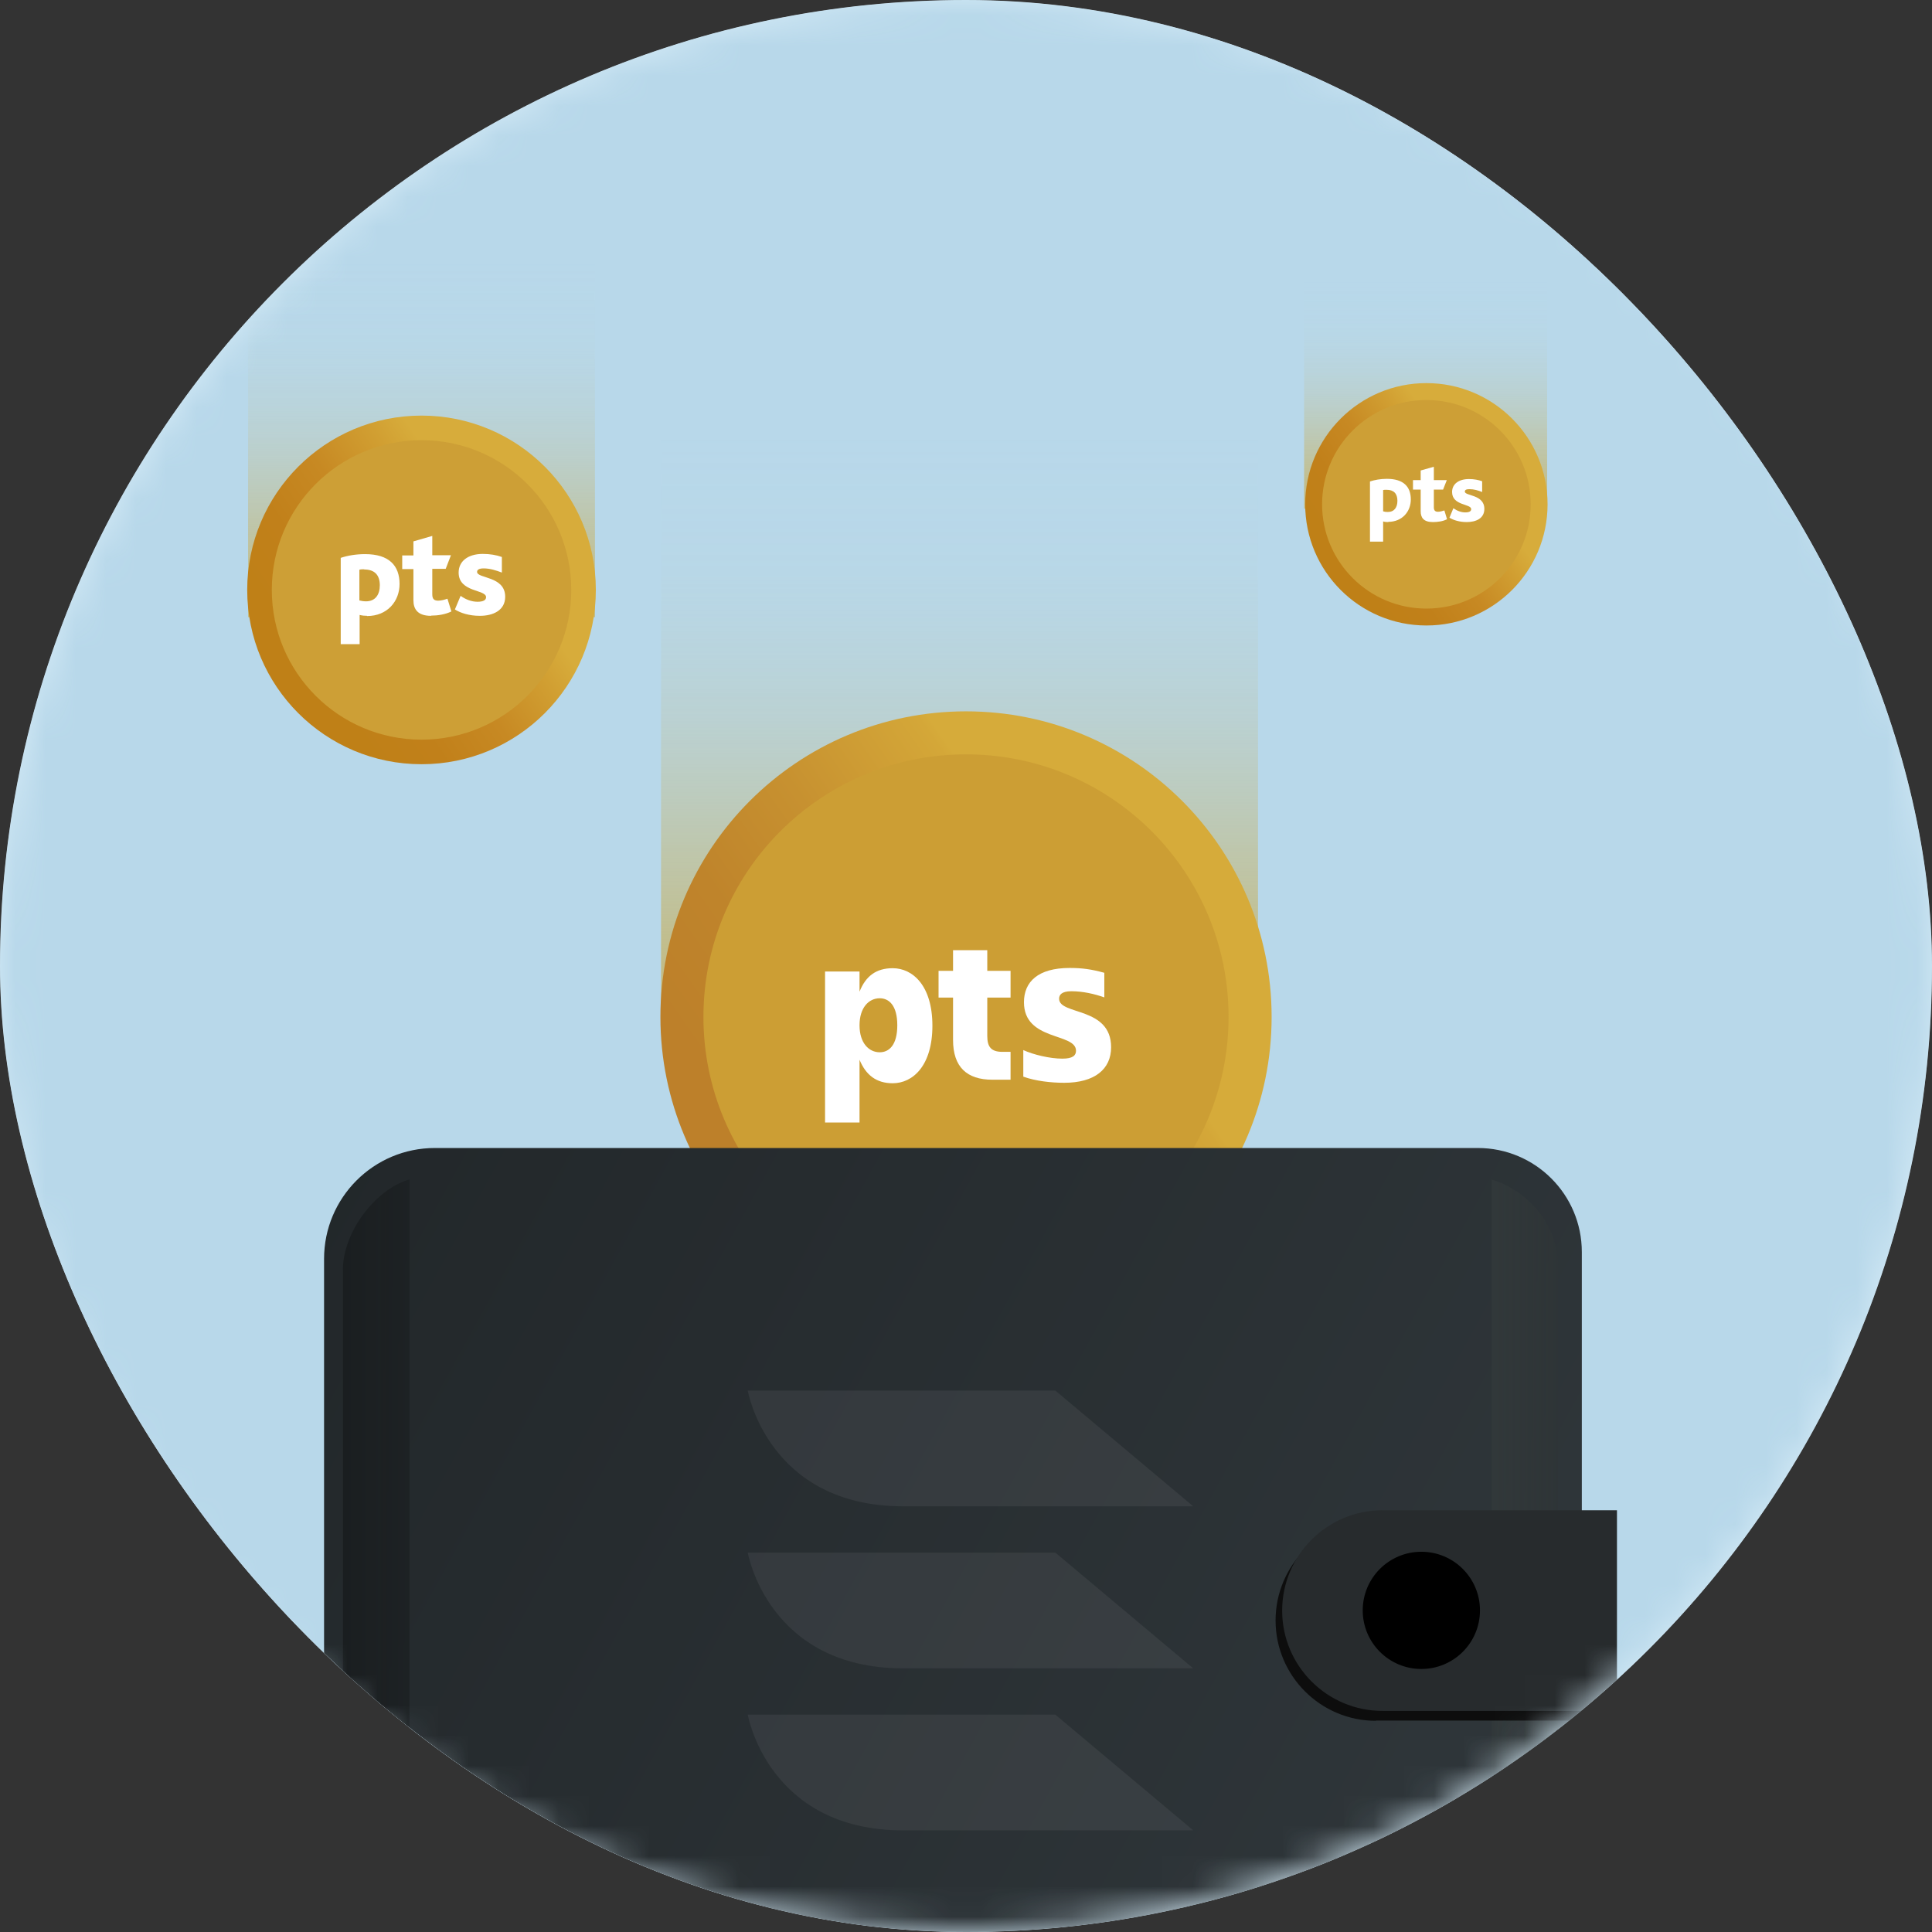
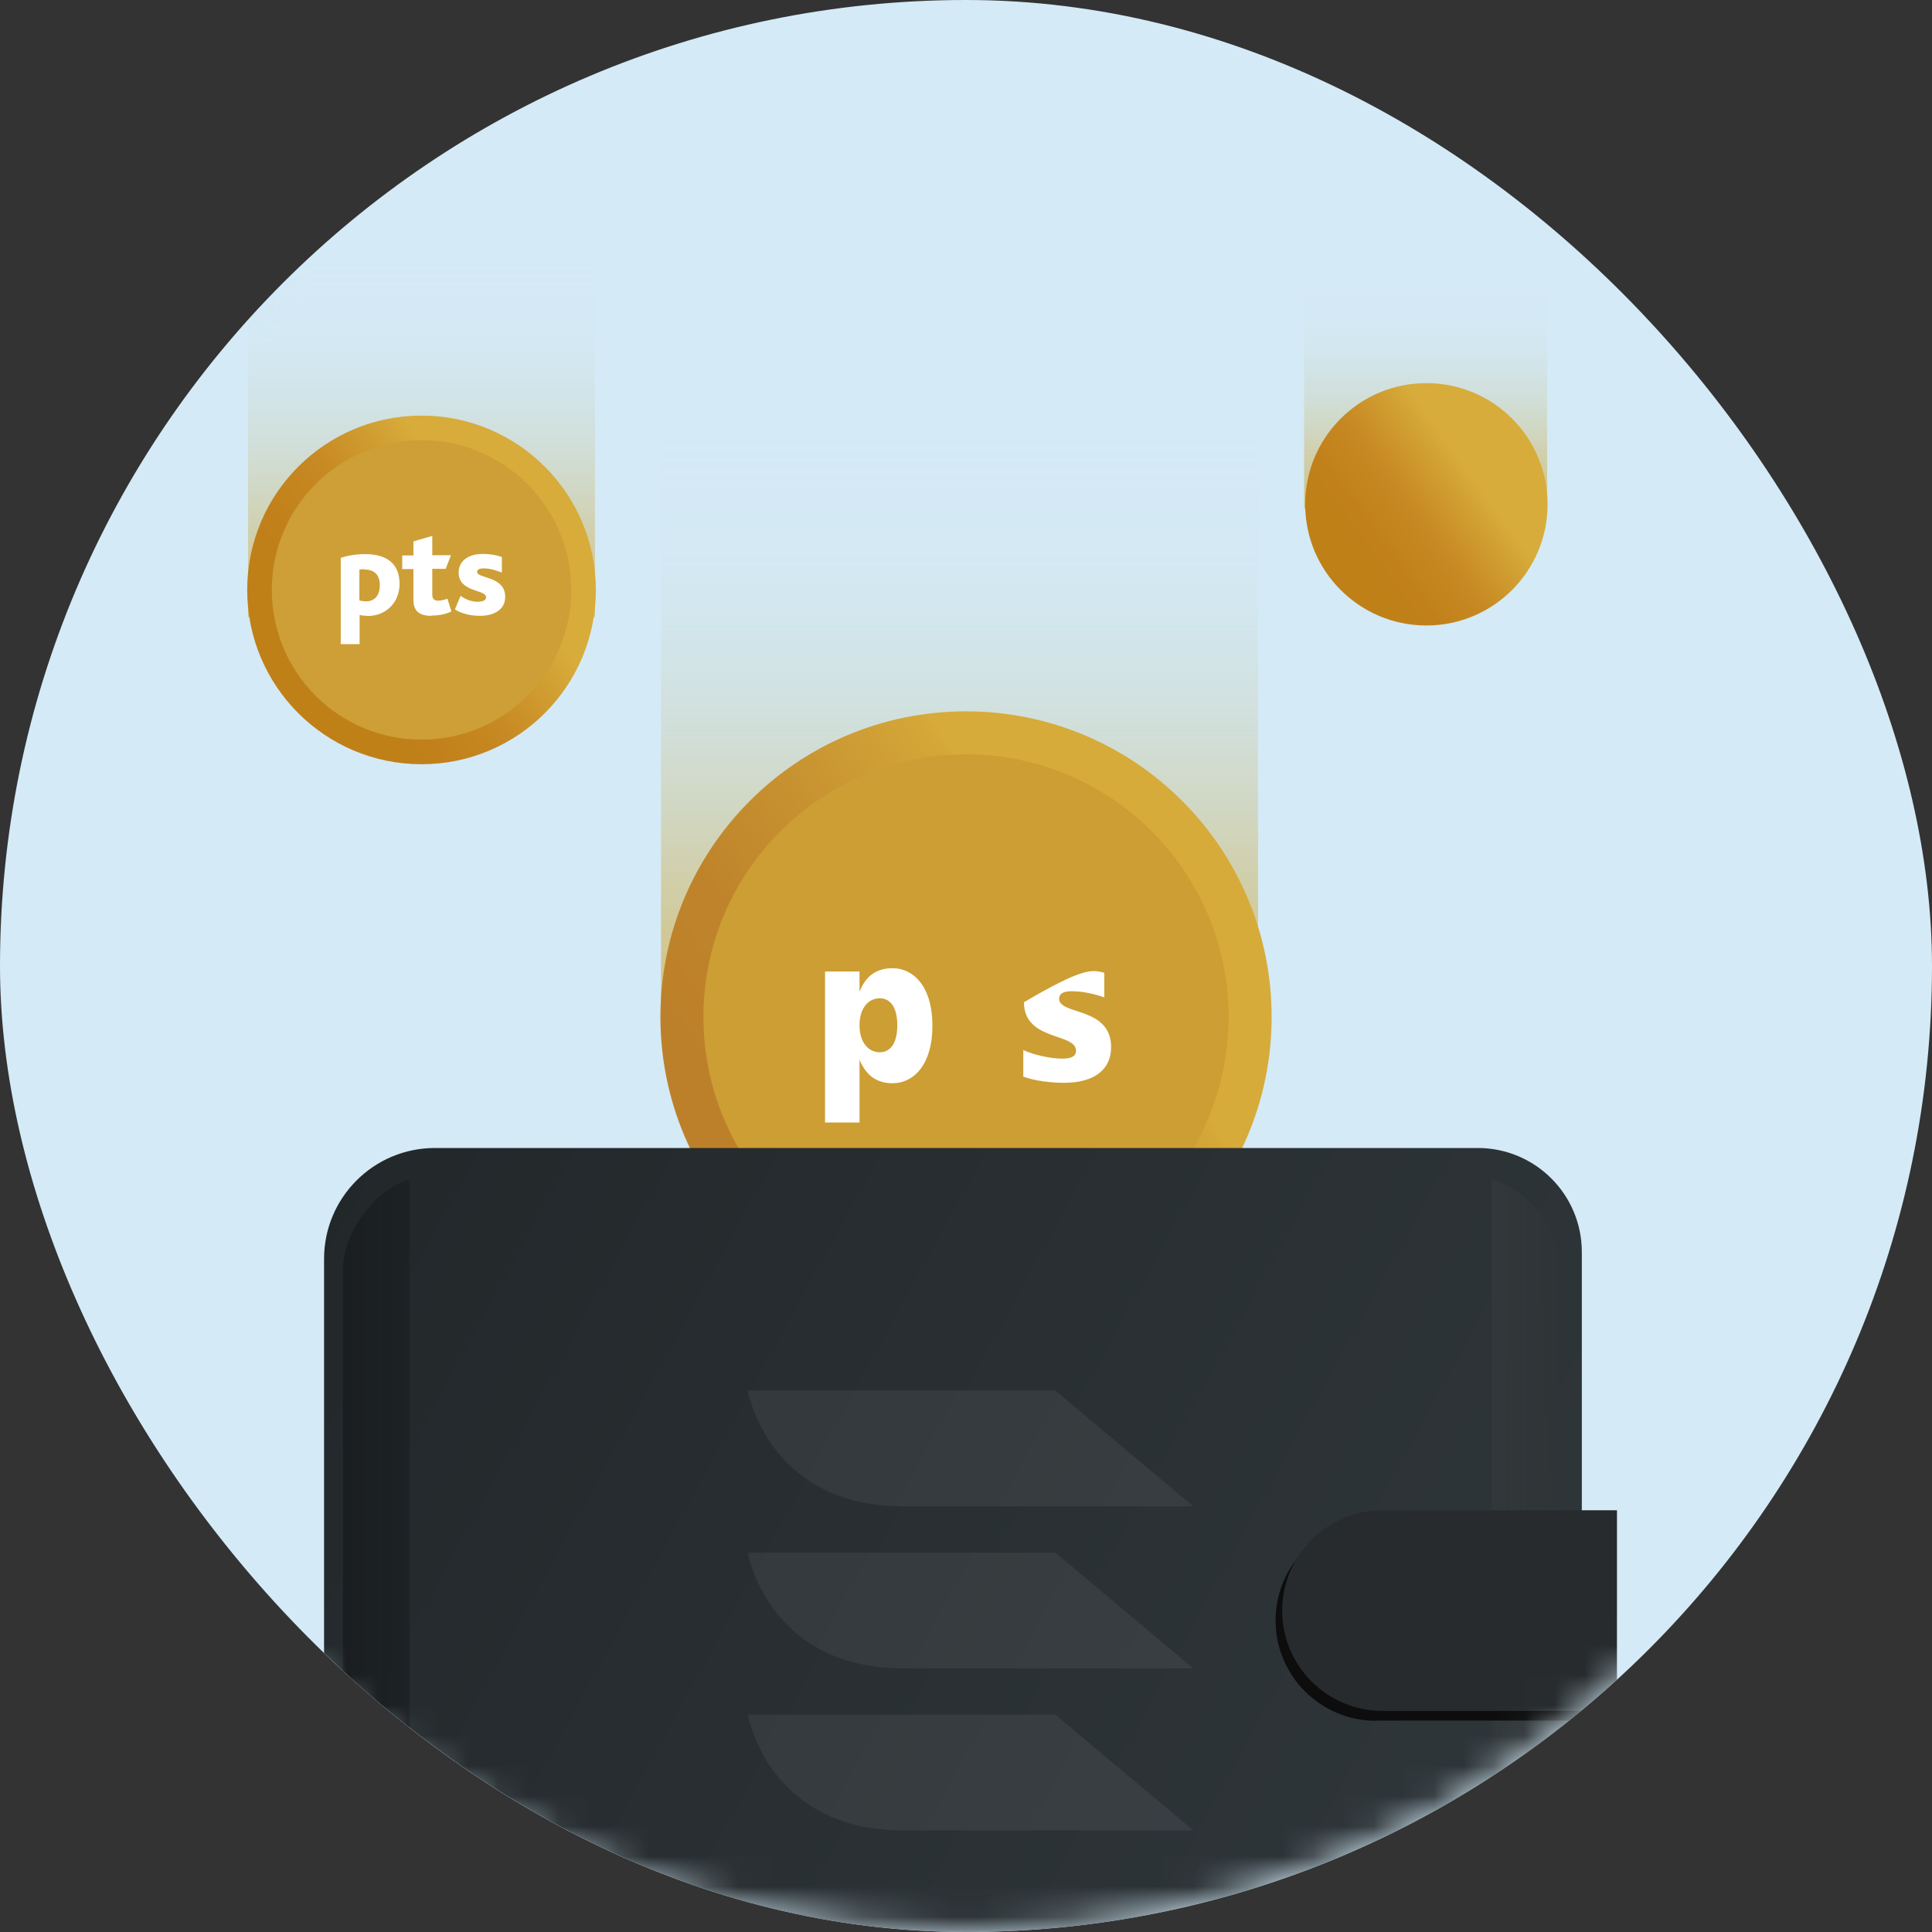
<svg xmlns="http://www.w3.org/2000/svg" width="64" height="64" viewBox="0 0 64 64" fill="none">
  <rect x="0" y="0" width="64" height="64" fill="#333333" stroke="none" />
  <g clip-path="url(#clip0_2_10517)">
    <rect width="64" height="64" rx="32" fill="#D4EAF6" />
    <g clip-path="url(#clip1_2_10517)">
      <mask id="mask0_2_10517" style="mask-type:luminance" maskUnits="userSpaceOnUse" x="0" y="0" width="64" height="64">
        <path d="M32 64C49.673 64 64 49.673 64 32C64 14.327 49.673 0 32 0C14.327 0 0 14.327 0 32C0 49.673 14.327 64 32 64Z" fill="white" />
      </mask>
      <g mask="url(#mask0_2_10517)">
-         <path d="M32 64C49.673 64 64 49.673 64 32C64 14.327 49.673 0 32 0C14.327 0 0 14.327 0 32C0 49.673 14.327 64 32 64Z" fill="#B8D8EA" />
        <path opacity="0.5" d="M41.673 12.044H21.898V33.396H41.673V12.044Z" fill="url(#paint0_linear_2_10517)" />
        <path opacity="0.5" d="M19.709 7.171H8.218V20.444H19.709V7.171Z" fill="url(#paint1_linear_2_10517)" />
        <path opacity="0.5" d="M51.251 8.335H43.2V16.851H51.251V8.335Z" fill="url(#paint2_linear_2_10517)" />
        <path d="M13.964 25.316C17.153 25.316 19.738 22.731 19.738 19.542C19.738 16.353 17.153 13.767 13.964 13.767C10.775 13.767 8.189 16.353 8.189 19.542C8.189 22.731 10.775 25.316 13.964 25.316Z" fill="url(#paint3_linear_2_10517)" />
        <path d="M13.964 24.502C16.703 24.502 18.924 22.281 18.924 19.542C18.924 16.802 16.703 14.582 13.964 14.582C11.224 14.582 9.004 16.802 9.004 19.542C9.004 22.281 11.224 24.502 13.964 24.502Z" fill="#CD9F36" />
        <path d="M12.16 20.4C12.087 20.4 12 20.393 11.913 20.371V21.338H11.287V18.48C11.505 18.407 11.782 18.356 12.095 18.356C12.887 18.356 13.236 18.735 13.236 19.345C13.236 19.92 12.829 20.407 12.16 20.407V20.4ZM12.066 18.858C11.993 18.858 11.956 18.858 11.905 18.873V19.891C11.971 19.905 12.036 19.92 12.124 19.92C12.436 19.92 12.582 19.695 12.582 19.389C12.582 19.04 12.4 18.865 12.066 18.865V18.858ZM14.276 20.4C13.84 20.4 13.695 20.182 13.695 19.884V18.851H13.324V18.4H13.695V17.934L14.32 17.753V18.393H14.938L14.764 18.844H14.32V19.687C14.32 19.84 14.378 19.898 14.516 19.898C14.618 19.898 14.742 19.862 14.822 19.833L14.953 20.255C14.749 20.356 14.495 20.393 14.284 20.393L14.276 20.4ZM15.891 20.4C15.542 20.4 15.251 20.305 15.069 20.189L15.258 19.738C15.44 19.869 15.636 19.934 15.818 19.934C16 19.934 16.102 19.884 16.102 19.782C16.102 19.52 15.193 19.629 15.193 18.967C15.193 18.589 15.505 18.349 15.993 18.349C16.226 18.349 16.444 18.385 16.625 18.451V18.967C16.436 18.895 16.233 18.829 16.022 18.829C15.869 18.829 15.804 18.873 15.804 18.945C15.804 19.171 16.735 19.076 16.735 19.767C16.735 20.225 16.327 20.4 15.898 20.4H15.891Z" fill="white" />
        <path d="M47.251 20.72C49.468 20.72 51.265 18.923 51.265 16.706C51.265 14.488 49.468 12.691 47.251 12.691C45.034 12.691 43.236 14.488 43.236 16.706C43.236 18.923 45.034 20.72 47.251 20.72Z" fill="url(#paint4_linear_2_10517)" />
-         <path d="M47.251 20.16C49.159 20.16 50.706 18.613 50.706 16.705C50.706 14.797 49.159 13.251 47.251 13.251C45.343 13.251 43.796 14.797 43.796 16.705C43.796 18.613 45.343 20.16 47.251 20.16Z" fill="#CD9F36" />
-         <path d="M45.993 17.294C45.942 17.294 45.884 17.294 45.818 17.273V17.942H45.382V15.949C45.535 15.898 45.731 15.862 45.942 15.862C46.495 15.862 46.735 16.124 46.735 16.545C46.735 16.945 46.451 17.287 45.986 17.287L45.993 17.294ZM45.927 16.225C45.876 16.225 45.847 16.225 45.818 16.233V16.938C45.862 16.953 45.906 16.96 45.971 16.96C46.189 16.96 46.291 16.807 46.291 16.589C46.291 16.349 46.167 16.225 45.935 16.225H45.927ZM47.462 17.294C47.156 17.294 47.062 17.142 47.062 16.938V16.218H46.807V15.905H47.062V15.585L47.498 15.462V15.905H47.927L47.804 16.218H47.498V16.807C47.498 16.909 47.542 16.953 47.636 16.953C47.709 16.953 47.796 16.924 47.847 16.909L47.935 17.2C47.796 17.273 47.615 17.294 47.469 17.294H47.462ZM48.589 17.294C48.342 17.294 48.145 17.229 48.015 17.149L48.145 16.836C48.269 16.924 48.407 16.974 48.538 16.974C48.669 16.974 48.735 16.938 48.735 16.865C48.735 16.684 48.102 16.756 48.102 16.298C48.102 16.036 48.32 15.869 48.662 15.869C48.829 15.869 48.975 15.898 49.098 15.942V16.298C48.967 16.247 48.829 16.204 48.676 16.204C48.567 16.204 48.524 16.233 48.524 16.284C48.524 16.436 49.171 16.371 49.171 16.858C49.171 17.178 48.887 17.294 48.589 17.294Z" fill="white" />
        <path d="M32 43.811C37.591 43.811 42.124 39.278 42.124 33.687C42.124 28.096 37.591 23.564 32 23.564C26.409 23.564 21.877 28.096 21.877 33.687C21.877 39.278 26.409 43.811 32 43.811Z" fill="url(#paint5_linear_2_10517)" />
        <path d="M32 42.386C36.804 42.386 40.698 38.491 40.698 33.687C40.698 28.883 36.804 24.989 32 24.989C27.196 24.989 23.302 28.883 23.302 33.687C23.302 38.491 27.196 42.386 32 42.386Z" fill="#CC9E34" />
        <path d="M28.473 32.167V32.851C28.676 32.335 29.025 32.073 29.571 32.073C30.24 32.073 30.887 32.655 30.887 33.978C30.887 35.302 30.24 35.884 29.571 35.884C29.033 35.884 28.683 35.615 28.473 35.105V37.185H27.331V32.182H28.473V32.167ZM28.473 33.964C28.473 34.545 28.778 34.858 29.142 34.858C29.447 34.858 29.724 34.626 29.724 33.964C29.724 33.302 29.447 33.069 29.142 33.069C28.778 33.069 28.473 33.382 28.473 33.964Z" fill="white" />
-         <path d="M32.873 35.767C32.029 35.767 31.571 35.345 31.571 34.451V33.047H31.091V32.16H31.571V31.476H32.705V32.16H33.476V33.047H32.705V34.32C32.705 34.676 32.829 34.844 33.207 34.844H33.476V35.767H32.873Z" fill="white" />
-         <path d="M35.258 35.869C34.822 35.869 34.298 35.811 33.898 35.665V34.785C34.233 34.938 34.778 35.069 35.193 35.069C35.542 35.069 35.644 34.96 35.644 34.807C35.644 34.204 33.92 34.495 33.92 33.2C33.92 32.524 34.386 32.065 35.433 32.065C35.855 32.065 36.16 32.109 36.582 32.225V33.04C36.255 32.924 35.869 32.836 35.491 32.836C35.164 32.836 35.084 32.96 35.084 33.084C35.084 33.636 36.807 33.338 36.807 34.691C36.807 35.418 36.262 35.869 35.251 35.869H35.258Z" fill="white" />
+         <path d="M35.258 35.869C34.822 35.869 34.298 35.811 33.898 35.665V34.785C34.233 34.938 34.778 35.069 35.193 35.069C35.542 35.069 35.644 34.96 35.644 34.807C35.644 34.204 33.92 34.495 33.92 33.2C35.855 32.065 36.16 32.109 36.582 32.225V33.04C36.255 32.924 35.869 32.836 35.491 32.836C35.164 32.836 35.084 32.96 35.084 33.084C35.084 33.636 36.807 33.338 36.807 34.691C36.807 35.418 36.262 35.869 35.251 35.869H35.258Z" fill="white" />
        <path d="M14.407 68.676H48.924C50.844 68.676 52.4 67.12 52.4 65.2V41.476C52.4 39.571 50.858 38.029 48.953 38.029H14.407C12.378 38.029 10.735 39.673 10.735 41.702V65.011C10.735 67.04 12.378 68.684 14.407 68.684V68.676Z" fill="url(#paint6_linear_2_10517)" />
        <path d="M13.564 39.069C12.378 39.418 11.331 40.895 11.36 42.102V64.727C11.36 66.415 12.713 67.396 13.564 67.622V39.069Z" fill="url(#paint7_linear_2_10517)" />
        <path d="M49.411 55.295V39.076C50.269 39.302 51.614 40.291 51.614 41.971V64.596C51.644 65.804 50.589 67.273 49.411 67.629V55.295Z" fill="url(#paint8_linear_2_10517)" />
        <path d="M45.578 56.996H52.4V56.058V50.356H45.578C43.745 50.356 42.255 51.847 42.255 53.68C42.255 55.513 43.745 57.004 45.578 57.004V56.996Z" fill="#0D0D0D" />
        <path d="M45.796 56.676H53.564V50.029H45.796C43.964 50.029 42.473 51.52 42.473 53.353C42.473 55.185 43.964 56.676 45.796 56.676Z" fill="#272B2D" />
-         <path d="M47.084 55.287C48.156 55.287 49.026 54.418 49.026 53.346C49.026 52.273 48.156 51.404 47.084 51.404C46.011 51.404 45.142 52.273 45.142 53.346C45.142 54.418 46.011 55.287 47.084 55.287Z" fill="black" />
        <g opacity="0.5">
          <path opacity="0.3" d="M24.771 46.065C24.771 46.065 25.433 49.898 29.92 49.898H39.527L34.96 46.065H24.771Z" fill="#808184" />
          <path opacity="0.3" d="M24.771 51.433C24.771 51.433 25.433 55.266 29.92 55.266H39.527L34.96 51.433H24.771Z" fill="#808184" />
          <path opacity="0.3" d="M24.771 56.8C24.771 56.8 25.433 60.633 29.92 60.633H39.527L34.96 56.8H24.771Z" fill="#808184" />
        </g>
      </g>
    </g>
  </g>
  <defs>
    <linearGradient id="paint0_linear_2_10517" x1="31.789" y1="11.774" x2="31.789" y2="40.873" gradientUnits="userSpaceOnUse">
      <stop offset="0.09" stop-color="#B6D6E8" stop-opacity="0" />
      <stop offset="0.25" stop-color="#BDC3A5" stop-opacity="0.096" />
      <stop offset="0.41" stop-color="#C5B267" stop-opacity="0.36" />
      <stop offset="0.55" stop-color="#CAA639" stop-opacity="0.656" />
      <stop offset="0.66" stop-color="#CD9E1D" stop-opacity="0.884" />
      <stop offset="0.73" stop-color="#CF9C13" stop-opacity="0.99" />
    </linearGradient>
    <linearGradient id="paint1_linear_2_10517" x1="13.964" y1="7.004" x2="13.964" y2="25.091" gradientUnits="userSpaceOnUse">
      <stop offset="0.09" stop-color="#B6D6E8" stop-opacity="0" />
      <stop offset="0.25" stop-color="#BDC3A5" stop-opacity="0.096" />
      <stop offset="0.41" stop-color="#C5B267" stop-opacity="0.36" />
      <stop offset="0.55" stop-color="#CAA639" stop-opacity="0.656" />
      <stop offset="0.66" stop-color="#CD9E1D" stop-opacity="0.884" />
      <stop offset="0.73" stop-color="#CF9C13" stop-opacity="0.99" />
    </linearGradient>
    <linearGradient id="paint2_linear_2_10517" x1="47.229" y1="8.226" x2="47.229" y2="19.833" gradientUnits="userSpaceOnUse">
      <stop offset="0.09" stop-color="#B6D6E8" stop-opacity="0" />
      <stop offset="0.25" stop-color="#BDC3A5" stop-opacity="0.096" />
      <stop offset="0.41" stop-color="#C5B267" stop-opacity="0.36" />
      <stop offset="0.55" stop-color="#CAA639" stop-opacity="0.656" />
      <stop offset="0.66" stop-color="#CD9E1D" stop-opacity="0.884" />
      <stop offset="0.73" stop-color="#CF9C13" stop-opacity="0.99" />
    </linearGradient>
    <linearGradient id="paint3_linear_2_10517" x1="19.985" y1="15.518" x2="5.265" y2="25.682" gradientUnits="userSpaceOnUse">
      <stop offset="0.25" stop-color="#D7AC3B" />
      <stop offset="0.31" stop-color="#D19F32" />
      <stop offset="0.43" stop-color="#C78923" />
      <stop offset="0.55" stop-color="#C1801A" />
      <stop offset="0.66" stop-color="#BF8017" />
    </linearGradient>
    <linearGradient id="paint4_linear_2_10517" x1="51.177" y1="13.766" x2="41.013" y2="21.126" gradientUnits="userSpaceOnUse">
      <stop offset="0.25" stop-color="#D7AC3B" />
      <stop offset="0.31" stop-color="#D19F32" />
      <stop offset="0.43" stop-color="#C78923" />
      <stop offset="0.55" stop-color="#C1801A" />
      <stop offset="0.66" stop-color="#BF8017" />
    </linearGradient>
    <linearGradient id="paint5_linear_2_10517" x1="42.298" y1="26.502" x2="16.48" y2="44.516" gradientUnits="userSpaceOnUse">
      <stop offset="0.25" stop-color="#D6AB3A" />
      <stop offset="0.26" stop-color="#D4A738" />
      <stop offset="0.41" stop-color="#C79130" />
      <stop offset="0.54" stop-color="#BF842B" />
      <stop offset="0.66" stop-color="#BD802A" />
    </linearGradient>
    <linearGradient id="paint6_linear_2_10517" x1="-14.931" y1="27.753" x2="48.458" y2="62.582" gradientUnits="userSpaceOnUse">
      <stop stop-color="#1A1E20" />
      <stop offset="1" stop-color="#2F363A" />
    </linearGradient>
    <linearGradient id="paint7_linear_2_10517" x1="11.36" y1="53.346" x2="30.429" y2="53.346" gradientUnits="userSpaceOnUse">
      <stop stop-color="#1A1E20" />
      <stop offset="1" stop-color="#2F363A" stop-opacity="0" />
    </linearGradient>
    <linearGradient id="paint8_linear_2_10517" x1="67.949" y1="53.346" x2="48.88" y2="53.346" gradientUnits="userSpaceOnUse">
      <stop stop-color="#1A1B1C" stop-opacity="0" />
      <stop offset="1" stop-color="#32393B" />
    </linearGradient>
    <clipPath id="clip0_2_10517">
      <rect width="64" height="64" rx="32" fill="white" />
    </clipPath>
    <clipPath id="clip1_2_10517">
      <rect width="64" height="64" fill="white" />
    </clipPath>
  </defs>
</svg>